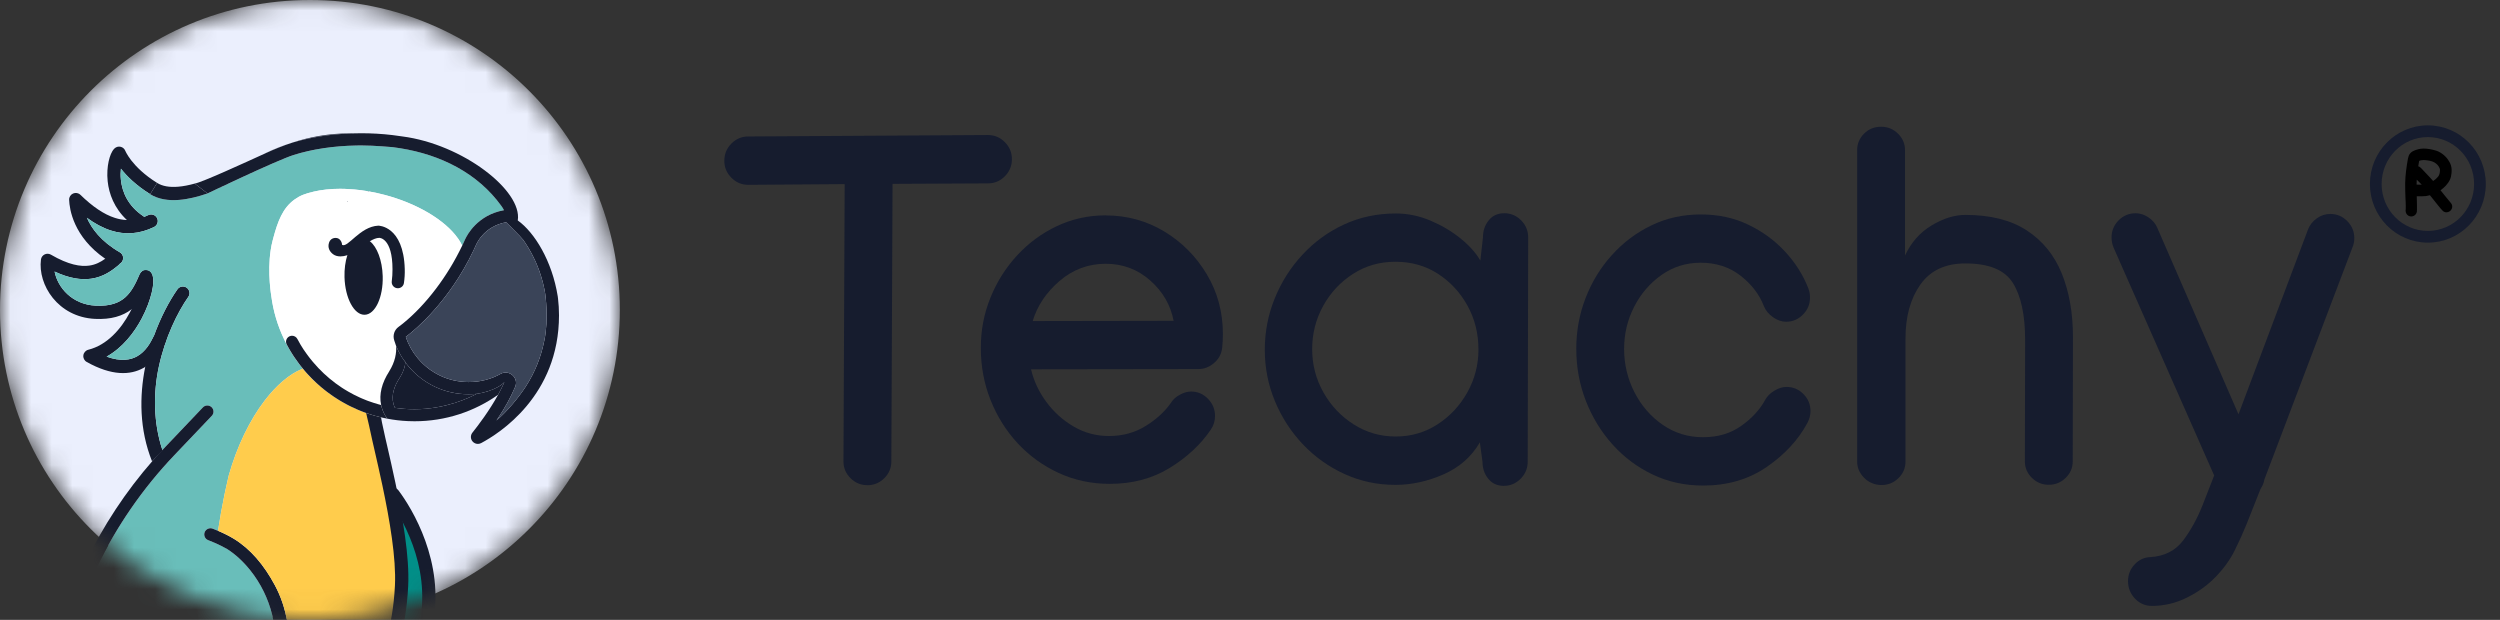
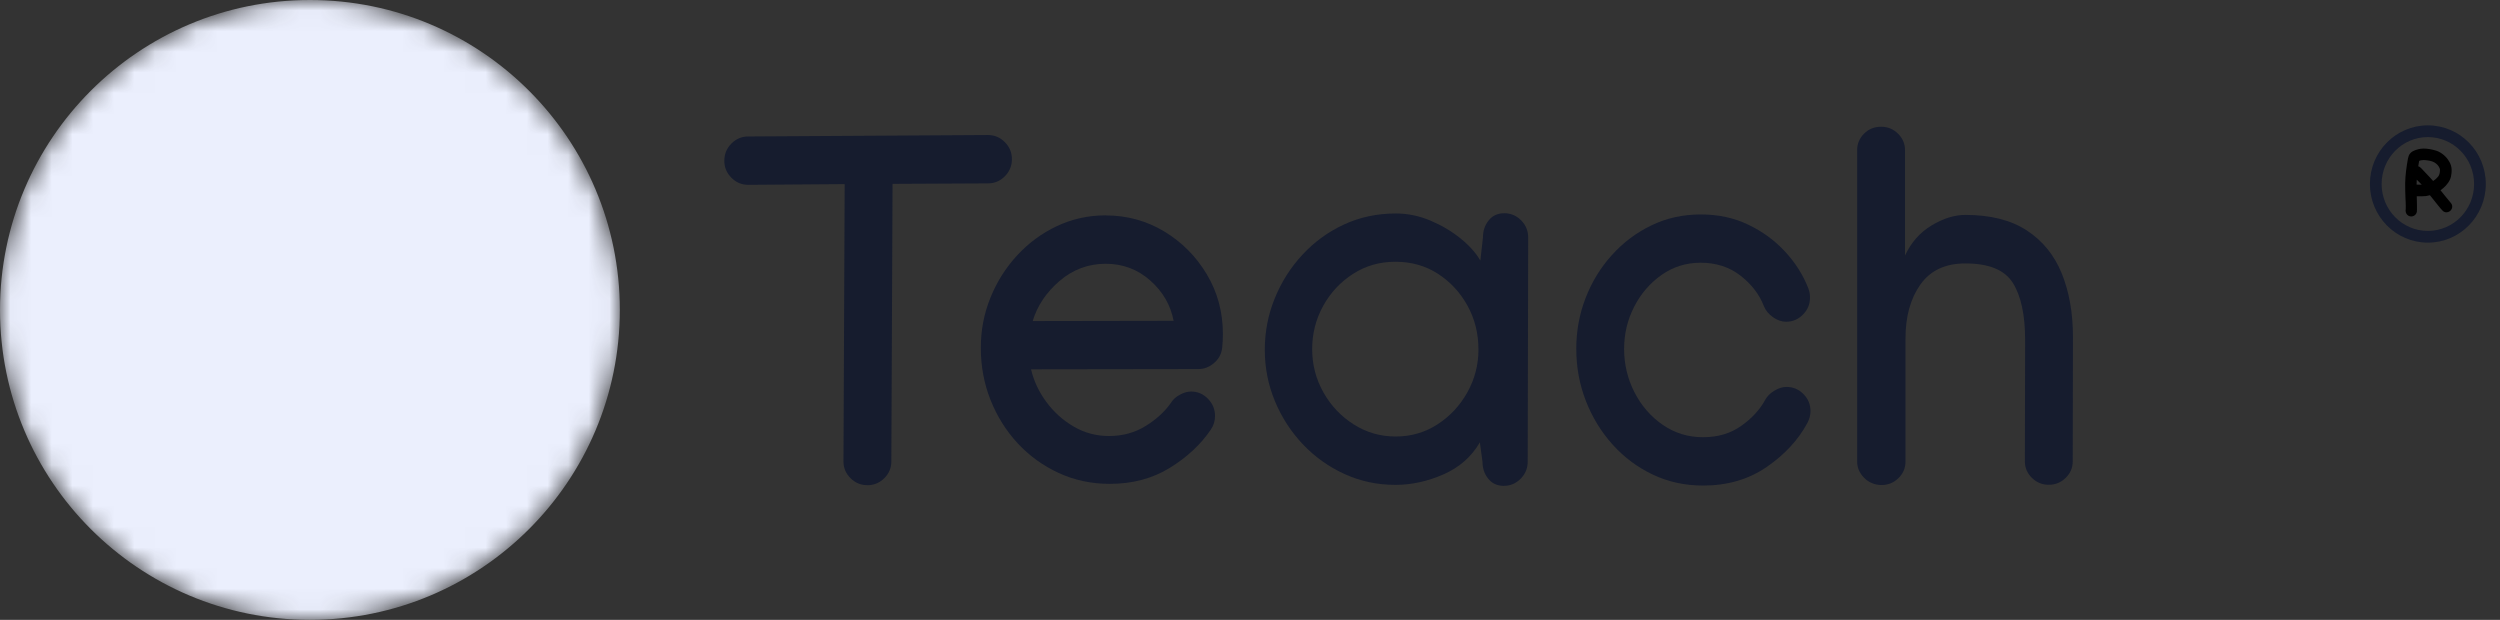
<svg xmlns="http://www.w3.org/2000/svg" width="121" height="30" viewBox="0 0 121 30" fill="none">
  <rect x="0" y="0" width="121" height="30" fill="#333333" stroke="none" />
  <path d="M53.515 10.426C54.541 10.426 55.483 10.684 56.341 11.197C57.198 11.713 57.887 12.404 58.407 13.273C58.928 14.142 59.188 15.107 59.188 16.168C59.188 16.386 59.176 16.609 59.153 16.834C59.123 17.122 58.993 17.367 58.766 17.565C58.538 17.764 58.282 17.863 57.996 17.863L49.903 17.875C50.034 18.437 50.28 18.962 50.643 19.454C51.006 19.946 51.447 20.343 51.969 20.647C52.49 20.952 53.06 21.103 53.676 21.103C54.341 21.103 54.934 20.94 55.46 20.611C55.985 20.284 56.394 19.905 56.688 19.476C56.78 19.327 56.921 19.204 57.11 19.102C57.299 19 57.479 18.95 57.649 18.95C57.966 18.95 58.237 19.067 58.466 19.301C58.694 19.535 58.807 19.812 58.807 20.132C58.807 20.383 58.738 20.604 58.599 20.799C58.12 21.509 57.462 22.122 56.624 22.641C55.787 23.159 54.816 23.419 53.712 23.419C52.825 23.419 52.001 23.242 51.24 22.892C50.479 22.541 49.818 22.061 49.254 21.454C48.691 20.845 48.253 20.145 47.94 19.354C47.627 18.562 47.472 17.726 47.472 16.844C47.472 15.962 47.626 15.185 47.934 14.417C48.243 13.648 48.673 12.964 49.225 12.365C49.777 11.765 50.42 11.29 51.153 10.944C51.887 10.598 52.673 10.423 53.515 10.423V10.426ZM56.803 15.526C56.656 14.762 56.279 14.111 55.668 13.573C55.058 13.034 54.339 12.766 53.514 12.766C52.688 12.766 51.928 13.043 51.284 13.597C50.64 14.15 50.205 14.798 49.982 15.539L56.802 15.527L56.803 15.526Z" fill="#161C2E" />
  <path d="M67.561 10.332C68.131 10.332 68.689 10.447 69.234 10.677C69.778 10.907 70.264 11.195 70.693 11.543C71.121 11.889 71.44 12.247 71.649 12.612L71.775 11.49C71.775 11.17 71.868 10.896 72.053 10.665C72.239 10.435 72.49 10.32 72.806 10.32C73.121 10.32 73.394 10.435 73.623 10.665C73.85 10.895 73.964 11.17 73.964 11.49V11.514L73.941 22.345C73.941 22.665 73.827 22.94 73.6 23.17C73.372 23.4 73.1 23.515 72.783 23.515C72.466 23.515 72.215 23.4 72.031 23.17C71.845 22.94 71.752 22.665 71.752 22.345L71.626 21.409C71.224 22.103 70.637 22.62 69.866 22.959C69.094 23.298 68.319 23.468 67.539 23.468C66.667 23.468 65.849 23.295 65.084 22.947C64.32 22.601 63.647 22.122 63.069 21.515C62.492 20.908 62.036 20.21 61.709 19.422C61.381 18.635 61.216 17.804 61.216 16.931C61.216 16.057 61.376 15.236 61.696 14.445C62.016 13.653 62.464 12.947 63.039 12.327C63.614 11.707 64.285 11.22 65.053 10.864C65.822 10.509 66.657 10.332 67.561 10.332ZM71.556 16.904C71.556 16.14 71.381 15.439 71.029 14.798C70.677 14.159 70.201 13.644 69.6 13.254C68.997 12.864 68.31 12.669 67.539 12.669C66.768 12.669 66.1 12.864 65.49 13.254C64.881 13.644 64.398 14.161 64.042 14.804C63.688 15.448 63.509 16.143 63.509 16.893C63.509 17.642 63.69 18.348 64.053 18.991C64.417 19.635 64.905 20.151 65.519 20.541C66.133 20.932 66.81 21.127 67.551 21.127C68.291 21.127 68.966 20.932 69.571 20.541C70.177 20.151 70.659 19.635 71.019 18.991C71.379 18.348 71.558 17.652 71.558 16.904H71.556Z" fill="#161C2E" />
  <path d="M76.291 16.893C76.291 16.027 76.441 15.205 76.742 14.425C77.043 13.645 77.468 12.951 78.016 12.344C78.563 11.736 79.203 11.257 79.932 10.906C80.661 10.555 81.455 10.379 82.313 10.379C83.17 10.379 83.932 10.545 84.622 10.877C85.313 11.209 85.908 11.645 86.406 12.187C86.905 12.728 87.277 13.319 87.523 13.958C87.578 14.09 87.604 14.239 87.604 14.402C87.604 14.722 87.49 14.997 87.262 15.227C87.035 15.457 86.762 15.572 86.445 15.572C86.229 15.572 86.017 15.498 85.808 15.349C85.599 15.201 85.454 15.022 85.369 14.811C85.153 14.249 84.777 13.76 84.241 13.342C83.705 12.925 83.061 12.716 82.313 12.716C81.609 12.716 80.978 12.913 80.419 13.307C79.859 13.702 79.418 14.214 79.094 14.846C78.769 15.477 78.607 16.16 78.607 16.892C78.607 17.624 78.772 18.328 79.105 18.979C79.436 19.63 79.892 20.157 80.471 20.558C81.05 20.96 81.702 21.161 82.428 21.161C83.154 21.161 83.752 20.979 84.269 20.616C84.787 20.254 85.176 19.831 85.439 19.347C85.532 19.176 85.679 19.03 85.879 18.909C86.079 18.788 86.277 18.727 86.47 18.727C86.787 18.727 87.059 18.842 87.287 19.072C87.514 19.302 87.628 19.577 87.628 19.897C87.628 20.093 87.578 20.283 87.478 20.471C87.039 21.289 86.382 21.999 85.51 22.6C84.638 23.201 83.611 23.501 82.429 23.501C81.549 23.501 80.736 23.323 79.991 22.968C79.246 22.613 78.598 22.129 78.046 21.513C77.494 20.897 77.063 20.193 76.755 19.401C76.447 18.609 76.293 17.774 76.293 16.892L76.291 16.893Z" fill="#161C2E" />
  <path d="M89.886 7.268C89.886 6.956 89.999 6.688 90.222 6.467C90.445 6.245 90.721 6.134 91.045 6.134C91.369 6.134 91.634 6.245 91.862 6.467C92.089 6.69 92.203 6.956 92.203 7.268V12.367C92.497 11.736 92.925 11.251 93.489 10.911C94.052 10.572 94.597 10.401 95.121 10.401C96.333 10.401 97.323 10.65 98.091 11.149C98.859 11.649 99.425 12.343 99.787 13.23C100.148 14.118 100.331 15.144 100.331 16.307V16.412L100.32 22.318V22.33C100.32 22.641 100.206 22.909 99.978 23.13C99.751 23.353 99.478 23.463 99.162 23.463C98.844 23.463 98.572 23.353 98.346 23.13C98.118 22.908 98.004 22.641 98.004 22.33V22.318L98.016 16.47V16.447C98.016 15.246 97.819 14.329 97.425 13.698C97.032 13.066 96.264 12.75 95.121 12.75C94.156 12.75 93.432 13.089 92.95 13.768C92.467 14.446 92.226 15.319 92.226 16.387V22.341C92.226 22.653 92.112 22.921 91.885 23.142C91.657 23.365 91.385 23.475 91.068 23.475C90.751 23.475 90.455 23.36 90.228 23.13C90 22.9 89.886 22.637 89.886 22.341V7.265V7.268Z" fill="#161C2E" />
-   <path d="M103.353 10.32C103.576 10.32 103.787 10.387 103.984 10.52C104.181 10.652 104.321 10.816 104.406 11.011L108.343 20.052L111.713 11.093C111.798 10.882 111.939 10.707 112.135 10.566C112.333 10.426 112.55 10.355 112.79 10.355C113.107 10.355 113.379 10.47 113.607 10.7C113.834 10.93 113.948 11.205 113.948 11.525C113.948 11.688 113.918 11.841 113.856 11.981L109.595 23.209C109.579 23.311 109.553 23.4 109.514 23.479C109.475 23.557 109.437 23.627 109.399 23.69L108.751 25.327C108.589 25.733 108.396 26.164 108.171 26.619C107.948 27.075 107.638 27.506 107.245 27.912C106.867 28.309 106.405 28.645 105.862 28.917C105.317 29.19 104.748 29.326 104.154 29.326C103.83 29.326 103.556 29.207 103.331 28.97C103.108 28.733 102.996 28.453 102.996 28.133C102.996 27.813 103.102 27.549 103.314 27.321C103.526 27.091 103.784 26.971 104.085 26.964C104.764 26.918 105.29 26.65 105.66 26.164C106.03 25.676 106.347 25.101 106.609 24.439L107.166 23.013L102.302 11.995C102.233 11.832 102.199 11.664 102.199 11.492C102.199 11.171 102.313 10.898 102.54 10.666C102.768 10.437 103.04 10.322 103.356 10.322L103.353 10.32Z" fill="#161C2E" />
  <path d="M35.058 7.775C35.058 7.455 35.171 7.182 35.399 6.95C35.627 6.719 35.899 6.605 36.216 6.605H36.228L47.795 6.535H47.818C48.135 6.535 48.406 6.65 48.635 6.88C48.863 7.11 48.977 7.385 48.977 7.706C48.977 8.026 48.863 8.301 48.635 8.531C48.408 8.761 48.135 8.876 47.818 8.876H47.807L43.199 8.899L43.141 22.327V22.338C43.141 22.65 43.027 22.919 42.8 23.145C42.572 23.37 42.3 23.484 41.983 23.484C41.666 23.484 41.393 23.37 41.166 23.145C40.938 22.919 40.824 22.65 40.824 22.338V22.315L40.882 8.911L36.226 8.946H36.215C35.898 8.946 35.625 8.831 35.398 8.601C35.17 8.371 35.056 8.096 35.056 7.775H35.058Z" fill="#161C2E" />
  <path fill-rule="evenodd" clip-rule="evenodd" d="M117.508 6.635C118.738 6.635 119.746 7.645 119.746 8.905C119.746 10.166 118.738 11.176 117.508 11.176C116.279 11.176 115.271 10.166 115.271 8.905C115.271 7.645 116.279 6.635 117.508 6.635ZM117.508 6.067C119.057 6.067 120.313 7.338 120.313 8.905C120.313 10.473 119.057 11.744 117.508 11.744C115.959 11.744 114.704 10.473 114.704 8.905C114.704 7.338 115.959 6.067 117.508 6.067Z" fill="#161C2E" />
  <path d="M116.975 10.255C116.931 10.479 116.646 10.555 116.498 10.383C116.442 10.319 116.422 10.219 116.434 10.143C116.438 10.139 116.438 10.135 116.438 10.135V10.131C116.442 10.006 116.438 9.886 116.434 9.77C116.434 9.718 116.43 9.666 116.426 9.618C116.418 9.365 116.406 9.117 116.41 8.868C116.418 8.464 116.474 8.063 116.546 7.67C116.562 7.59 116.59 7.49 116.658 7.418C116.694 7.374 116.747 7.334 116.799 7.31C116.951 7.238 117.123 7.194 117.291 7.19C117.484 7.19 117.68 7.226 117.864 7.278C118.109 7.342 118.341 7.522 118.486 7.731C118.542 7.811 118.594 7.903 118.622 7.995C118.662 8.115 118.666 8.247 118.654 8.372C118.646 8.476 118.622 8.596 118.578 8.692C118.482 8.901 118.305 9.077 118.121 9.209L118.313 9.449C118.409 9.57 118.506 9.69 118.606 9.806C118.634 9.834 118.654 9.87 118.67 9.902C118.766 10.171 118.449 10.391 118.237 10.211C118.157 10.143 117.868 9.774 117.808 9.698C117.744 9.614 117.676 9.53 117.608 9.449C117.544 9.465 117.484 9.478 117.416 9.49C117.267 9.506 117.115 9.502 116.971 9.498C116.975 9.69 116.991 10.147 116.975 10.255ZM116.963 8.933C117.047 8.937 117.127 8.941 117.211 8.937L117.099 8.824L116.971 8.696C116.967 8.776 116.963 8.852 116.963 8.933ZM117.043 8.047C117.107 8.067 117.163 8.111 117.207 8.163C117.231 8.191 117.312 8.275 117.404 8.372C117.532 8.508 117.692 8.672 117.764 8.76C117.856 8.7 117.937 8.632 118.005 8.548C118.065 8.472 118.089 8.376 118.093 8.271C118.097 8.227 118.097 8.195 118.085 8.159C118.041 8.035 117.945 7.931 117.828 7.863C117.696 7.787 117.544 7.767 117.388 7.751C117.324 7.747 117.267 7.743 117.207 7.755C117.167 7.759 117.127 7.771 117.087 7.787C117.075 7.843 117.059 7.947 117.043 8.047Z" fill="black" />
  <mask id="mask0_9736_38158" style="mask-type:alpha" maskUnits="userSpaceOnUse" x="0" y="0" width="30" height="30">
    <circle cx="15" cy="15" r="15" fill="#D9D9D9" />
  </mask>
  <g mask="url(#mask0_9736_38158)">
    <circle cx="15" cy="15" r="15" fill="#EBEFFD" />
    <g clip-path="url(#clip0_9736_38158)">
      <path fill-rule="evenodd" clip-rule="evenodd" d="M7.457 10.987C6.745 11.336 6.048 11.375 5.365 11.157C4.968 11.03 4.583 10.819 4.206 10.542C4.43 11.055 4.884 11.684 5.799 12.211C5.953 12.3 6.005 12.496 5.916 12.649C5.884 12.705 5.837 12.747 5.784 12.774C5.69 12.822 5.575 12.823 5.477 12.766C5.34 12.687 5.212 12.606 5.092 12.523C3.55 11.46 3.362 10.116 3.346 9.67C3.341 9.539 3.417 9.419 3.538 9.366C3.658 9.313 3.798 9.338 3.892 9.43C4.476 9.997 5.027 10.376 5.562 10.546C5.754 10.608 5.947 10.643 6.143 10.649C6.416 10.658 6.693 10.61 6.979 10.497C7.043 10.472 7.107 10.444 7.172 10.412C7.331 10.334 7.524 10.399 7.603 10.557C7.681 10.716 7.616 10.909 7.457 10.987Z" fill="#161C2E" />
      <path fill-rule="evenodd" clip-rule="evenodd" d="M7.352 13.518C7.16 13.964 6.925 14.476 6.503 14.857C6.458 14.898 6.411 14.936 6.363 14.973C5.939 15.296 5.373 15.473 4.595 15.434C2.801 15.344 1.825 13.782 1.982 12.562C1.995 12.455 2.062 12.362 2.159 12.315C2.255 12.267 2.37 12.271 2.463 12.325C3.321 12.825 3.907 12.913 4.319 12.855C4.629 12.812 4.872 12.682 5.092 12.523C5.166 12.47 5.237 12.413 5.307 12.355C5.443 12.242 5.646 12.261 5.76 12.397C5.851 12.507 5.857 12.66 5.784 12.774C5.766 12.802 5.744 12.827 5.718 12.849C5.42 13.094 5.008 13.405 4.41 13.49C3.92 13.559 3.344 13.472 2.641 13.143C2.793 13.917 3.484 14.736 4.628 14.794C5.356 14.83 5.782 14.643 6.072 14.382C6.377 14.105 6.567 13.717 6.76 13.265C6.786 13.206 6.827 13.158 6.878 13.125C6.885 13.12 6.892 13.116 6.899 13.112C6.906 13.108 6.913 13.104 6.92 13.101C6.935 13.094 6.95 13.089 6.965 13.084C6.971 13.082 6.976 13.081 6.982 13.079C6.991 13.078 7.001 13.076 7.01 13.074C7.038 13.07 7.066 13.069 7.095 13.074C7.12 13.076 7.145 13.082 7.17 13.092C7.174 13.093 7.179 13.095 7.183 13.097C7.191 13.1 7.198 13.103 7.205 13.107C7.205 13.107 7.206 13.107 7.206 13.108C7.217 13.113 7.228 13.12 7.238 13.127C7.241 13.129 7.243 13.131 7.246 13.133C7.254 13.139 7.263 13.145 7.27 13.152C7.281 13.161 7.289 13.17 7.298 13.18C7.298 13.18 7.298 13.181 7.298 13.181C7.307 13.191 7.316 13.202 7.323 13.214C7.329 13.222 7.333 13.229 7.338 13.237C7.383 13.321 7.391 13.424 7.351 13.518H7.352Z" fill="#161C2E" />
      <path fill-rule="evenodd" clip-rule="evenodd" d="M7.987 16.612C7.923 16.74 7.816 16.953 7.649 17.177C7.497 17.381 7.294 17.594 7.028 17.759C7.002 17.775 6.975 17.791 6.947 17.807C6.303 18.165 5.409 18.197 4.196 17.518C4.081 17.454 4.017 17.326 4.035 17.196C4.052 17.066 4.148 16.959 4.276 16.927C5.176 16.703 5.857 15.933 6.289 15.117C6.315 15.069 6.339 15.021 6.362 14.973C6.536 14.621 6.654 14.283 6.719 14.009C6.756 13.853 6.774 13.726 6.777 13.635C6.778 13.59 6.777 13.561 6.773 13.545C6.772 13.541 6.772 13.539 6.772 13.538L6.878 13.125C6.884 13.12 6.891 13.116 6.898 13.112C6.905 13.109 6.913 13.104 6.92 13.101C6.935 13.094 6.949 13.089 6.964 13.084C6.97 13.082 6.976 13.081 6.981 13.08C6.991 13.078 7 13.076 7.01 13.074C7.038 13.071 7.066 13.07 7.094 13.074C7.12 13.077 7.145 13.082 7.17 13.092C7.182 13.096 7.193 13.101 7.205 13.107C7.205 13.107 7.205 13.107 7.205 13.108C7.217 13.113 7.227 13.12 7.237 13.127C7.24 13.129 7.243 13.131 7.246 13.133C7.254 13.139 7.262 13.145 7.27 13.152C7.28 13.161 7.289 13.17 7.298 13.18C7.298 13.18 7.298 13.181 7.298 13.181C7.307 13.191 7.315 13.202 7.323 13.214C7.328 13.222 7.333 13.229 7.337 13.237C7.378 13.308 7.397 13.381 7.407 13.441C7.418 13.51 7.421 13.584 7.418 13.657C7.414 13.803 7.387 13.974 7.344 14.156C7.256 14.523 7.094 14.969 6.857 15.417C6.494 16.101 5.932 16.832 5.159 17.261C5.862 17.515 6.325 17.418 6.631 17.247C7.055 17.011 7.281 16.583 7.41 16.326C7.418 16.309 7.428 16.294 7.439 16.279C7.53 16.155 7.7 16.111 7.842 16.182C8.001 16.261 8.065 16.454 7.986 16.612H7.987Z" fill="#161C2E" />
      <path fill-rule="evenodd" clip-rule="evenodd" d="M5.852 8.164C5.834 8.325 5.83 8.509 5.851 8.706C5.912 9.286 6.184 9.961 6.936 10.463C6.952 10.473 6.966 10.484 6.979 10.497C7.091 10.602 7.113 10.775 7.025 10.907C6.926 11.054 6.726 11.093 6.578 10.995C6.416 10.886 6.271 10.771 6.142 10.649C5.527 10.074 5.275 9.38 5.211 8.773C5.173 8.408 5.202 8.073 5.259 7.808C5.289 7.675 5.325 7.556 5.368 7.456C5.407 7.365 5.463 7.259 5.545 7.182C5.623 7.109 5.733 7.08 5.837 7.104C5.941 7.128 6.026 7.201 6.064 7.3L6.065 7.302C6.067 7.306 6.07 7.312 6.074 7.322C6.083 7.341 6.098 7.372 6.12 7.412C6.165 7.494 6.24 7.616 6.354 7.764C6.584 8.059 6.973 8.46 7.607 8.854L7.266 9.397C6.571 8.964 6.126 8.515 5.852 8.164Z" fill="#161C2E" />
      <path fill-rule="evenodd" clip-rule="evenodd" d="M7.688 17.746C7.417 18.999 7.416 20.438 7.859 21.779L7.87 21.811L7.407 22.279L7.359 22.328C6.74 20.783 6.744 19.176 7.028 17.759C7.038 17.709 7.048 17.66 7.059 17.611C7.16 17.144 7.291 16.698 7.441 16.279C7.774 15.348 8.198 14.557 8.587 14.003C8.689 13.858 8.889 13.823 9.035 13.924C9.18 14.026 9.216 14.225 9.114 14.37C8.598 15.104 7.995 16.326 7.688 17.746Z" fill="#161C2E" />
      <path d="M24.394 10.174C23.096 10.404 22.596 11.409 22.537 11.538H22.534C22.488 11.639 22.443 11.741 22.395 11.841C22.387 11.857 22.38 11.872 22.372 11.888C22.368 11.88 22.364 11.871 22.359 11.862C22.311 11.763 22.253 11.665 22.186 11.566C22.139 11.499 22.088 11.431 22.032 11.364C21.945 11.258 21.848 11.153 21.74 11.05C21.297 10.624 20.686 10.226 19.96 9.903C19.857 9.857 19.752 9.813 19.644 9.77C19.325 9.644 18.988 9.531 18.635 9.437C18.371 9.367 18.109 9.309 17.852 9.264H17.852C17.84 9.262 17.828 9.26 17.817 9.258C17.595 9.22 17.375 9.191 17.16 9.171C17.01 9.157 16.861 9.148 16.715 9.143C16.631 9.139 16.548 9.138 16.466 9.138C16 9.138 15.567 9.185 15.185 9.274C15.185 9.274 15.185 9.275 15.184 9.275C14.767 9.373 14.525 9.463 14.252 9.66C13.68 10.074 13.443 10.721 13.229 11.519C13.218 11.561 13.207 11.602 13.196 11.644C13.155 11.797 13.124 11.955 13.101 12.112C12.936 13.214 13.133 14.34 13.133 14.34C13.229 15.069 13.439 15.763 13.743 16.402C13.79 16.509 13.847 16.613 13.879 16.672C13.902 16.716 13.925 16.76 13.95 16.803C13.973 16.845 13.997 16.887 14.022 16.928C14.022 16.93 14.023 16.931 14.024 16.933C14.043 16.965 14.062 16.997 14.081 17.028C14.092 17.047 14.104 17.066 14.116 17.085C14.133 17.114 14.151 17.141 14.169 17.169L14.192 17.205C14.214 17.24 14.237 17.274 14.26 17.308C14.329 17.408 14.399 17.508 14.473 17.605C14.497 17.638 14.523 17.67 14.548 17.703C14.584 17.749 14.621 17.795 14.658 17.84C14.65 17.843 14.643 17.846 14.635 17.849C14.013 18.104 13.386 18.638 12.817 19.381C12.103 20.312 11.479 21.573 11.069 23.022C10.933 23.599 10.809 24.191 10.701 24.796C10.648 25.091 10.598 25.389 10.552 25.69C10.457 25.65 10.369 25.616 10.293 25.587C10.134 25.526 9.956 25.61 9.902 25.772C9.852 25.923 9.929 26.088 10.08 26.145C10.575 26.329 10.993 26.571 10.993 26.571C11.398 26.831 11.774 27.177 12.114 27.602C13.134 28.878 13.531 30.535 13.272 32.146C13.103 33.192 12.876 34.247 12.593 35.3C12.465 35.774 12.328 36.243 12.18 36.706L12.185 36.707C12.009 37.333 11.809 37.953 11.584 38.563C10.286 42.098 8.264 45.272 6.566 47.219C6.021 47.844 5.509 48.342 5.066 48.686C5.208 48.472 5.345 48.253 5.479 48.028C5.708 47.642 5.923 47.24 6.125 46.824C6.075 46.871 6.01 46.934 5.94 46.994C5.962 46.968 6.098 46.778 6.302 46.447C6.659 45.665 6.971 44.832 7.235 43.951C7.385 43.453 7.518 42.946 7.634 42.429C7.703 42.123 7.767 41.812 7.824 41.499C7.853 41.347 7.88 41.194 7.905 41.04C7.968 40.655 8.023 40.265 8.069 39.871C8.119 39.442 8 40.727 8.03 40.289C7.791 41.809 8.03 40.282 8.03 40.289C8.042 40.214 8 40.122 7.95 40.069C7.897 40.011 7.819 39.975 7.733 39.975C7.576 39.975 7.447 40.097 7.437 40.253C7.414 40.598 7.637 39.666 7.601 40.005C7.695 40.45 7.601 40.005 7.6 40.006C7.537 40.601 7.358 40.743 7.254 41.317C7.202 41.608 7.144 41.897 7.081 42.182C6.063 43.483 4.95 44.53 3.884 45.242C3.786 45.323 3.702 45.389 3.633 45.439C3.58 45.477 3.521 45.501 3.461 45.509C3.237 45.642 3.016 45.76 2.799 45.861C2.925 45.716 3.051 45.567 3.176 45.415C3.612 44.885 4.046 44.311 4.46 43.684C5.873 41.543 7.061 38.785 7.392 35.075C7.393 35.063 7.393 35.051 7.393 35.039C7.393 34.922 7.343 34.815 7.26 34.739C7.198 34.683 7.118 34.644 7.028 34.635C6.826 34.613 6.641 34.744 6.589 34.939C6.176 36.521 5.342 38.185 4.35 39.462C3.802 40.167 3.206 40.755 2.606 41.143C2.593 41.152 2.581 41.16 2.568 41.168C2.279 38.635 2.333 34.773 3.349 31.018C3.684 29.805 4.126 28.625 4.67 27.494C5.629 25.494 6.901 23.645 8.435 22.034L10.252 20.125C10.306 20.068 10.333 19.995 10.333 19.922C10.333 19.844 10.302 19.765 10.241 19.707C10.122 19.595 9.934 19.599 9.821 19.718L8.004 21.626C7.956 21.677 7.908 21.728 7.86 21.779C7.417 20.438 7.418 18.999 7.689 17.746C7.996 16.326 8.599 15.104 9.115 14.37C9.217 14.225 9.181 14.026 9.036 13.924C8.89 13.823 8.69 13.858 8.588 14.003C8.199 14.557 7.775 15.347 7.442 16.279C7.43 16.294 7.421 16.309 7.412 16.326C7.284 16.583 7.057 17.011 6.633 17.247C6.328 17.418 5.864 17.515 5.161 17.261C5.935 16.832 6.496 16.101 6.859 15.417C7.096 14.969 7.259 14.523 7.346 14.156C7.389 13.974 7.416 13.803 7.421 13.657C7.423 13.584 7.421 13.51 7.409 13.441C7.399 13.381 7.38 13.308 7.339 13.238C7.335 13.229 7.33 13.222 7.325 13.214C7.318 13.203 7.31 13.191 7.3 13.181C7.3 13.181 7.3 13.181 7.3 13.18C7.291 13.17 7.282 13.161 7.272 13.152C7.265 13.145 7.257 13.139 7.248 13.133C7.245 13.131 7.243 13.129 7.24 13.127C7.23 13.12 7.219 13.113 7.208 13.108C7.208 13.107 7.207 13.107 7.207 13.107C7.2 13.103 7.193 13.1 7.185 13.097C7.181 13.095 7.176 13.093 7.172 13.092C7.147 13.082 7.121 13.076 7.097 13.074C7.068 13.069 7.04 13.07 7.012 13.074C7.003 13.076 6.993 13.078 6.984 13.079C6.978 13.081 6.972 13.082 6.966 13.084C6.952 13.089 6.937 13.094 6.922 13.101C6.915 13.104 6.908 13.108 6.901 13.112C6.893 13.116 6.886 13.12 6.88 13.125C6.829 13.158 6.788 13.206 6.762 13.265C6.569 13.717 6.379 14.105 6.073 14.382C5.784 14.643 5.357 14.83 4.629 14.794C3.486 14.736 2.795 13.917 2.643 13.143C3.346 13.472 3.922 13.559 4.411 13.49C5.01 13.405 5.422 13.094 5.72 12.849C5.746 12.827 5.768 12.802 5.785 12.774C5.839 12.747 5.886 12.705 5.918 12.649C6.007 12.496 5.954 12.3 5.8 12.211C4.885 11.684 4.432 11.055 4.208 10.542C4.584 10.819 4.97 11.03 5.367 11.157C6.049 11.375 6.746 11.336 7.458 10.987C7.617 10.909 7.683 10.716 7.604 10.557C7.526 10.399 7.333 10.333 7.174 10.412C7.109 10.444 7.044 10.472 6.981 10.497C6.968 10.484 6.953 10.473 6.938 10.462C6.186 9.961 5.914 9.286 5.853 8.706C5.832 8.509 5.836 8.325 5.854 8.164C6.128 8.515 6.572 8.964 7.268 9.397C7.681 9.654 8.172 9.716 8.666 9.676C9.114 9.641 9.586 9.52 10.047 9.363C10.047 9.363 13.388 7.763 14.213 7.502C15.113 7.218 16.152 7.063 17.244 7.042C17.323 7.041 17.401 7.04 17.481 7.04C18.15 7.04 18.983 7.124 18.996 7.121C19.126 7.137 19.253 7.155 19.375 7.174C21.335 7.49 23.123 8.378 24.272 9.973C24.323 10.042 24.363 10.11 24.395 10.174H24.394Z" fill="#69BEBA" />
      <path d="M13.907 31.925C13.894 32.008 13.882 32.091 13.868 32.173C13.855 32.256 13.842 32.339 13.828 32.422C13.815 32.499 13.802 32.575 13.789 32.652C13.773 32.741 13.757 32.831 13.74 32.922C13.728 32.987 13.716 33.051 13.704 33.117C13.684 33.219 13.664 33.322 13.643 33.425C13.632 33.482 13.62 33.538 13.608 33.596C13.553 33.864 13.493 34.133 13.43 34.404C13.419 34.451 13.408 34.499 13.396 34.547C13.378 34.625 13.359 34.704 13.339 34.783C13.284 35.006 13.226 35.23 13.166 35.454C13.108 35.67 13.048 35.885 12.985 36.099C12.954 36.205 12.923 36.311 12.891 36.417C12.859 36.523 12.826 36.628 12.793 36.733H12.795C12.745 36.915 12.691 37.1 12.634 37.289C12.575 37.483 12.513 37.68 12.447 37.88C12.417 37.973 12.386 38.065 12.354 38.158C12.301 38.315 12.245 38.472 12.188 38.632C12.129 38.797 12.068 38.963 12.005 39.13C11.993 39.161 11.981 39.192 11.969 39.223C11.724 39.867 11.451 40.523 11.158 41.174C10.621 42.37 10.016 43.546 9.394 44.582C9.244 44.831 9.093 45.072 8.942 45.303C8.619 45.799 8.293 46.25 7.973 46.64C7.003 47.819 6.018 48.717 5.186 49.331C4.968 49.492 4.665 49.468 4.475 49.276C4.372 49.172 4.32 49.035 4.32 48.897C4.32 48.789 4.352 48.68 4.417 48.586C4.625 48.284 4.825 47.97 5.015 47.645C5.183 47.358 5.343 47.062 5.497 46.756C5.955 45.842 6.346 44.849 6.666 43.781C6.695 43.685 6.724 43.588 6.751 43.49C5.419 44.97 3.966 46.053 2.653 46.566C2.594 46.589 2.534 46.599 2.474 46.599C2.301 46.599 2.134 46.509 2.041 46.354C1.927 46.165 1.95 45.925 2.097 45.76C2.768 45.008 3.452 44.155 4.083 43.171C5.157 41.496 6.083 39.439 6.554 36.841C6.366 37.281 6.15 37.721 5.91 38.154C5.901 38.17 5.893 38.184 5.885 38.2C4.758 40.216 3.583 41.216 2.845 41.687C2.82 41.703 2.797 41.717 2.774 41.732C2.747 41.748 2.722 41.764 2.697 41.778C2.621 41.823 2.551 41.861 2.488 41.894C2.352 41.966 2.195 41.926 2.103 41.82C2.067 41.777 2.041 41.723 2.032 41.662C2.018 41.56 2.006 41.478 2.006 41.478C2.006 41.472 2.005 41.465 2.004 41.458C2.003 41.458 2.003 41.457 2.003 41.456C1.68 38.87 1.709 34.806 2.776 30.862C3.117 29.623 3.57 28.416 4.124 27.259C4.124 27.257 4.125 27.256 4.125 27.255C4.986 25.458 6.091 23.78 7.407 22.279C7.529 22.14 7.653 22.003 7.778 21.867C7.778 21.867 7.779 21.866 7.779 21.866C7.806 21.837 7.833 21.808 7.86 21.779C7.907 21.728 7.955 21.677 8.003 21.627L9.82 19.718C9.933 19.599 10.121 19.595 10.24 19.707C10.302 19.765 10.333 19.844 10.333 19.922C10.333 19.995 10.306 20.068 10.252 20.125L8.435 22.034C6.9 23.645 5.629 25.494 4.669 27.494C4.126 28.626 3.683 29.805 3.349 31.018C2.333 34.773 2.278 38.635 2.567 41.168C2.58 41.16 2.593 41.152 2.606 41.143C3.206 40.755 3.802 40.167 4.35 39.462C5.342 38.186 6.176 36.521 6.589 34.939C6.64 34.744 6.826 34.614 7.027 34.635C7.118 34.644 7.198 34.683 7.26 34.74C7.343 34.815 7.393 34.922 7.393 35.04C7.393 35.051 7.393 35.063 7.391 35.076C7.061 38.785 5.872 41.543 4.459 43.684C4.045 44.311 3.612 44.885 3.176 45.415C3.05 45.567 2.924 45.716 2.798 45.861C3.015 45.76 3.237 45.643 3.46 45.51C3.521 45.501 3.617 45.421 3.884 45.243C4.95 44.53 6.062 43.484 7.081 42.182C7.144 41.897 7.201 41.608 7.253 41.317C7.342 40.828 7.429 40.165 7.476 39.798C7.495 39.644 7.63 39.531 7.786 39.536C7.96 39.544 8.092 39.696 8.072 39.869C8.047 40.089 8 40.446 7.904 41.041C7.879 41.195 7.852 41.348 7.824 41.5C7.766 41.813 7.702 42.123 7.633 42.43C7.517 42.947 7.384 43.454 7.234 43.952C6.97 44.833 6.658 45.666 6.301 46.448C6.244 46.576 6.148 46.781 6.124 46.824C5.922 47.241 5.707 47.643 5.478 48.029C5.345 48.254 5.207 48.473 5.065 48.687C5.508 48.343 6.02 47.844 6.565 47.219C8.263 45.272 10.285 42.099 11.583 38.564C11.808 37.954 12.008 37.334 12.184 36.708L12.18 36.707C12.327 36.244 12.464 35.775 12.592 35.301C12.875 34.247 13.102 33.192 13.271 32.147C13.53 30.536 13.133 28.879 12.113 27.603C11.773 27.178 11.398 26.832 10.992 26.572C10.992 26.572 10.575 26.33 10.079 26.145C9.928 26.089 9.851 25.924 9.901 25.773C9.955 25.611 10.133 25.527 10.292 25.587C10.368 25.616 10.456 25.651 10.551 25.691C10.594 25.709 10.637 25.728 10.683 25.748C10.706 25.758 10.729 25.769 10.752 25.78C10.815 25.809 10.88 25.839 10.945 25.872C10.97 25.884 10.994 25.897 11.019 25.91C11.046 25.923 11.073 25.938 11.1 25.952C11.171 25.991 11.243 26.032 11.313 26.074C12.114 26.561 12.779 27.339 13.308 28.332C13.894 29.431 14.091 30.694 13.906 31.926L13.907 31.925Z" fill="#161C2E" />
      <path d="M15.136 36.571C14.992 36.723 14.847 36.87 14.7 37.012C14.622 37.087 14.544 37.161 14.466 37.232L14.436 37.257L14.399 37.289L14.298 37.372C14.218 37.439 14.154 37.52 14.109 37.61C14.099 37.629 14.09 37.649 14.082 37.669C14.03 37.799 14.015 37.944 14.042 38.086L13.676 38.102L12.353 38.158L12.309 38.16C12.343 38.067 12.377 37.974 12.41 37.88C12.446 37.778 12.482 37.675 12.518 37.571C12.55 37.477 12.582 37.383 12.613 37.289C12.675 37.105 12.735 36.919 12.793 36.733C12.826 36.628 12.858 36.523 12.89 36.417C12.922 36.311 12.954 36.205 12.984 36.099C13.047 35.885 13.107 35.67 13.165 35.454C13.225 35.23 13.283 35.006 13.338 34.783C13.37 34.657 13.4 34.529 13.429 34.404C13.492 34.133 13.552 33.864 13.607 33.596C13.62 33.538 13.631 33.482 13.642 33.425C13.663 33.322 13.683 33.219 13.703 33.117C13.715 33.051 13.727 32.987 13.739 32.922C13.755 32.831 13.771 32.741 13.788 32.652C13.801 32.575 13.814 32.499 13.827 32.422C13.841 32.339 13.854 32.256 13.867 32.173C13.881 32.091 13.893 32.008 13.906 31.925C14.091 30.694 13.894 29.431 13.308 28.332C12.778 27.339 12.114 26.561 11.313 26.074C11.243 26.031 11.171 25.99 11.1 25.952C11.073 25.937 11.046 25.923 11.019 25.909C10.994 25.896 10.97 25.884 10.945 25.871C10.879 25.839 10.815 25.808 10.752 25.779C10.728 25.768 10.705 25.758 10.683 25.748C10.637 25.727 10.593 25.708 10.55 25.69C10.597 25.389 10.646 25.091 10.699 24.796C10.808 24.191 10.931 23.599 11.068 23.022C11.477 21.573 12.101 20.312 12.816 19.381C13.385 18.638 14.012 18.104 14.634 17.849C14.641 17.846 14.649 17.843 14.657 17.84C14.691 17.882 14.726 17.923 14.761 17.963C14.78 17.986 14.799 18.008 14.818 18.029C14.827 18.039 14.836 18.05 14.846 18.06C14.85 18.065 14.855 18.07 14.859 18.075C14.875 18.092 14.89 18.109 14.906 18.125C14.957 18.182 15.009 18.237 15.063 18.291C15.07 18.299 15.078 18.308 15.087 18.316C15.088 18.317 15.089 18.318 15.091 18.32C15.106 18.336 15.122 18.351 15.138 18.366C15.142 18.37 15.146 18.375 15.15 18.378C15.154 18.382 15.157 18.386 15.162 18.389C15.772 18.974 16.47 19.26 17.271 19.604C17.344 19.713 17.537 19.785 17.703 19.869C17.81 19.924 17.906 19.985 17.949 20.064C18.221 20.567 18.152 21.469 18.354 22.098C18.52 22.618 18.64 23.177 18.75 23.764C18.777 23.905 18.803 24.048 18.829 24.193C18.856 24.344 18.883 24.498 18.911 24.652C19.974 30.61 18.149 33.386 15.136 36.571Z" fill="#FFCC4C" />
      <path d="M14.682 37.648L15.707 37.905C15.707 37.905 19.553 34.566 20.323 30.713C21.091 26.861 19.169 24.421 19.169 24.421C19.169 24.421 19.724 29.655 18.4 32.639C17.403 34.886 14.682 37.647 14.682 37.647V37.648Z" fill="#018F88" />
      <path fill-rule="evenodd" clip-rule="evenodd" d="M18.023 19.523C18.2 19.523 18.431 19.905 18.431 20.082C18.431 20.125 18.446 20.24 18.487 20.447C18.526 20.643 18.581 20.894 18.649 21.19C18.679 21.319 18.71 21.457 18.744 21.602C18.862 22.118 19.002 22.725 19.138 23.371C19.486 25.016 19.828 26.963 19.756 28.374C19.542 32.644 17.589 35.004 14.651 37.815C14.523 37.938 14.32 37.934 14.197 37.806C14.074 37.679 14.078 37.477 14.206 37.354C17.108 34.577 18.913 32.363 19.115 28.342C19.181 27.025 18.859 25.154 18.51 23.503C18.374 22.863 18.236 22.263 18.118 21.747C18.084 21.602 18.052 21.463 18.023 21.332C17.955 21.035 17.897 20.777 17.857 20.571C17.818 20.376 17.701 19.959 17.701 19.842C17.701 19.666 17.845 19.523 18.023 19.523Z" fill="#161C2E" />
      <path fill-rule="evenodd" clip-rule="evenodd" d="M18.834 23.668C18.976 23.561 19.177 23.59 19.283 23.731C19.942 24.605 21.542 27.216 20.948 30.216C20.268 33.654 18.237 35.98 16.934 37.471C16.701 37.739 16.491 37.979 16.316 38.194C16.205 38.332 16.003 38.353 15.866 38.242C15.728 38.131 15.707 37.929 15.819 37.791C16.008 37.558 16.229 37.305 16.47 37.027C17.775 35.528 19.675 33.346 20.32 30.092C20.859 27.365 19.396 24.945 18.77 24.116C18.664 23.974 18.692 23.774 18.833 23.667L18.834 23.668Z" fill="#161C2E" />
      <path d="M22.358 11.862C22.31 11.763 22.251 11.665 22.184 11.567C22.137 11.499 22.086 11.431 22.031 11.364C21.944 11.258 21.846 11.153 21.739 11.05C21.295 10.624 20.684 10.226 19.959 9.903C19.856 9.857 19.75 9.813 19.642 9.77C19.324 9.644 18.986 9.531 18.634 9.437C18.37 9.367 18.108 9.309 17.851 9.264H17.85C17.833 9.27 17.816 9.276 17.799 9.283C17.804 9.274 17.81 9.266 17.816 9.258C17.593 9.22 17.374 9.191 17.159 9.171C17.008 9.157 16.86 9.148 16.714 9.143C16.63 9.139 16.547 9.138 16.465 9.138C15.998 9.138 15.566 9.185 15.184 9.274C15.184 9.274 15.184 9.275 15.183 9.275C14.766 9.373 14.523 9.463 14.251 9.66C13.679 10.074 13.442 10.721 13.228 11.519C13.216 11.561 13.205 11.602 13.195 11.644C13.154 11.797 13.123 11.955 13.1 12.112C12.934 13.214 13.132 14.34 13.132 14.34C13.228 15.069 13.437 15.763 13.742 16.402C13.789 16.51 13.846 16.613 13.877 16.672C13.901 16.716 13.924 16.76 13.949 16.803C13.972 16.845 13.996 16.887 14.021 16.928C14.021 16.93 14.022 16.931 14.023 16.933C14.042 16.965 14.061 16.997 14.08 17.028C14.091 17.047 14.103 17.066 14.115 17.085C14.133 17.114 14.15 17.142 14.168 17.169L14.191 17.205C14.213 17.239 14.236 17.273 14.259 17.308C14.328 17.408 14.398 17.508 14.472 17.605C14.496 17.638 14.522 17.671 14.547 17.703C14.583 17.749 14.62 17.795 14.657 17.84C14.691 17.882 14.726 17.922 14.761 17.963C14.78 17.986 14.799 18.008 14.819 18.029C14.828 18.04 14.837 18.05 14.846 18.06C14.851 18.065 14.855 18.07 14.86 18.075C14.875 18.092 14.89 18.109 14.906 18.125C14.957 18.182 15.009 18.237 15.063 18.291C15.071 18.299 15.079 18.308 15.088 18.316C15.088 18.317 15.089 18.318 15.091 18.32C15.107 18.335 15.122 18.351 15.138 18.366C15.142 18.37 15.146 18.375 15.15 18.378C15.153 18.382 15.158 18.386 15.162 18.389C15.212 18.44 15.263 18.488 15.316 18.536C15.345 18.563 15.374 18.589 15.403 18.615C15.43 18.64 15.456 18.663 15.483 18.685C15.512 18.711 15.541 18.736 15.571 18.76C15.602 18.787 15.634 18.814 15.667 18.84C15.7 18.866 15.733 18.892 15.766 18.918C15.801 18.944 15.835 18.971 15.87 18.997C15.954 19.06 16.039 19.12 16.125 19.179C16.203 19.233 16.281 19.283 16.361 19.333C16.366 19.336 16.372 19.34 16.378 19.343C16.404 19.359 16.43 19.375 16.456 19.391C16.477 19.404 16.498 19.416 16.518 19.428C16.554 19.449 16.589 19.469 16.625 19.489C16.627 19.491 16.629 19.492 16.631 19.493C16.673 19.517 16.715 19.539 16.757 19.561C16.759 19.563 16.761 19.564 16.763 19.565C16.804 19.587 16.846 19.609 16.888 19.63C16.894 19.633 16.9 19.637 16.906 19.64C16.941 19.657 16.976 19.674 17.011 19.691C17.105 19.737 17.201 19.781 17.298 19.822C17.333 19.838 17.369 19.853 17.404 19.867C17.436 19.88 17.469 19.893 17.501 19.906C17.545 19.923 17.59 19.94 17.634 19.957C17.664 19.967 17.693 19.979 17.723 19.989C17.724 19.989 17.727 19.99 17.729 19.991C17.765 20.003 17.802 20.016 17.838 20.028C17.875 20.041 17.912 20.053 17.949 20.064C18.023 20.087 18.097 20.11 18.173 20.131C18.262 20.156 18.353 20.179 18.444 20.201C18.543 20.224 18.643 20.245 18.744 20.264C18.616 20.09 18.523 19.9 18.467 19.694C18.459 19.664 18.452 19.634 18.446 19.604C18.337 19.082 18.483 18.527 18.835 17.979L18.834 17.978C19.132 17.503 19.195 17.075 19.172 16.744C19.164 16.727 19.123 16.608 19.078 16.467C19.003 16.23 19.085 15.97 19.287 15.823C19.361 15.767 19.438 15.71 19.502 15.658C20.056 15.21 20.599 14.637 21.096 13.981C21.334 13.666 21.562 13.333 21.775 12.984C21.801 12.942 21.826 12.9 21.851 12.858C21.851 12.858 21.851 12.857 21.852 12.855C21.876 12.816 21.899 12.777 21.922 12.738C22.033 12.546 22.138 12.352 22.237 12.157C22.283 12.068 22.327 11.978 22.37 11.889C22.366 11.88 22.362 11.871 22.357 11.862H22.358ZM16.808 9.739C16.817 9.739 16.826 9.74 16.834 9.741C16.821 9.748 16.807 9.756 16.793 9.764C16.798 9.756 16.803 9.748 16.808 9.739Z" fill="white" />
      <path d="M21.852 12.858C21.828 12.911 21.803 12.951 21.776 12.984C21.801 12.942 21.826 12.9 21.852 12.858Z" fill="#161C2E" />
      <g opacity="0.3">
-         <path d="M16.809 9.74C16.803 9.748 16.799 9.756 16.794 9.764C16.808 9.756 16.821 9.748 16.835 9.741C16.827 9.74 16.818 9.74 16.809 9.74ZM17.816 9.258C17.811 9.266 17.805 9.274 17.799 9.283C17.816 9.276 17.834 9.27 17.851 9.264C17.839 9.262 17.828 9.26 17.816 9.258Z" fill="#161C2E" />
-         <path d="M12.864 7.401L12.868 7.41C13.271 7.226 13.692 7.053 14.144 6.905C13.676 7.043 13.246 7.211 12.864 7.401Z" fill="#161C2E" />
-       </g>
+         </g>
      <g opacity="0.3">
        <path d="M17.816 9.258C17.81 9.266 17.804 9.274 17.799 9.283C17.816 9.276 17.833 9.27 17.851 9.264C17.839 9.262 17.827 9.26 17.816 9.258Z" fill="#161C2E" />
      </g>
      <path d="M16.836 9.741C16.822 9.749 16.808 9.756 16.794 9.765C16.799 9.756 16.804 9.748 16.809 9.739C16.818 9.739 16.827 9.74 16.836 9.741Z" fill="#161C2E" />
-       <path d="M24.413 18.496C24.32 18.698 24.219 18.902 24.108 19.105C22.967 19.913 21.571 20.389 20.064 20.389C19.961 20.389 19.859 20.386 19.756 20.382C19.748 20.382 19.741 20.382 19.733 20.381C19.397 20.366 19.067 20.326 18.745 20.264H18.745C18.617 20.09 18.523 19.9 18.468 19.694C18.46 19.664 18.453 19.634 18.447 19.603C18.337 19.082 18.484 18.526 18.836 17.979L18.835 17.978C19.133 17.503 19.196 17.075 19.172 16.744C19.245 16.92 19.331 17.09 19.429 17.252C19.445 17.277 19.461 17.303 19.477 17.328C19.522 17.399 19.569 17.469 19.62 17.536C19.592 17.922 19.349 18.279 19.34 18.293C19.099 18.664 18.925 19.109 19.042 19.541C19.06 19.608 19.084 19.674 19.116 19.738C19.428 19.785 19.746 19.808 20.064 19.808C21.557 19.808 22.719 19.25 23.071 19.062C23.271 19.036 24.033 18.889 24.413 18.496Z" fill="#161C2E" />
      <path d="M19.621 17.519C19.621 17.525 19.621 17.53 19.62 17.536C19.57 17.469 19.522 17.399 19.477 17.328C19.522 17.395 19.558 17.437 19.621 17.519Z" fill="#161C2E" />
      <path d="M21.852 12.858C21.828 12.911 21.803 12.951 21.776 12.984C21.801 12.942 21.826 12.9 21.852 12.858Z" fill="#161C2E" />
      <path d="M14.143 6.905C14.995 6.652 15.971 6.493 17.015 6.457V6.451C15.899 6.451 14.969 6.634 14.143 6.905Z" fill="#161C2E" />
      <path d="M19.477 17.329C19.521 17.4 19.569 17.469 19.619 17.536C19.619 17.53 19.619 17.525 19.62 17.519C19.557 17.437 19.521 17.395 19.477 17.329Z" fill="#161C2E" />
      <path d="M27.008 14.446C27.005 14.412 27 14.378 26.995 14.344C26.724 12.638 25.875 11.251 25.06 10.67C25.292 9.23 22.395 6.98 19.464 6.602C19.305 6.581 19.145 6.554 18.982 6.536H18.981C18.499 6.479 17.996 6.449 17.479 6.449C17.323 6.449 17.169 6.452 17.016 6.457C15.971 6.493 14.995 6.652 14.144 6.905C13.692 7.053 13.271 7.226 12.868 7.41C11.802 7.896 9.778 8.825 9.424 8.885L10.045 9.363C10.045 9.363 13.386 7.763 14.211 7.502C15.11 7.218 16.15 7.063 17.242 7.043C17.32 7.041 17.399 7.04 17.479 7.04C18.148 7.04 18.98 7.124 18.994 7.121C19.124 7.137 19.251 7.155 19.372 7.175C21.333 7.491 23.121 8.378 24.27 9.973C24.32 10.043 24.361 10.11 24.393 10.174C23.095 10.405 22.595 11.409 22.535 11.538H22.532C22.487 11.639 22.442 11.741 22.393 11.841C22.386 11.857 22.379 11.873 22.371 11.889C22.328 11.979 22.284 12.068 22.238 12.157C22.139 12.352 22.034 12.546 21.923 12.738C21.899 12.777 21.877 12.816 21.853 12.855C21.853 12.857 21.852 12.858 21.852 12.858C21.828 12.911 21.803 12.951 21.776 12.984C21.563 13.333 21.335 13.667 21.097 13.981C20.6 14.637 20.056 15.21 19.503 15.658C19.439 15.71 19.362 15.767 19.288 15.823C19.086 15.97 19.004 16.23 19.079 16.467C19.124 16.608 19.165 16.727 19.172 16.744C19.245 16.92 19.331 17.09 19.429 17.252C19.445 17.278 19.461 17.303 19.477 17.328C19.522 17.395 19.558 17.437 19.621 17.519C19.621 17.525 19.621 17.53 19.62 17.536C19.634 17.556 19.649 17.576 19.665 17.596C19.701 17.646 19.741 17.694 19.781 17.741C20.475 18.562 21.515 19.082 22.676 19.082C22.809 19.082 22.94 19.075 23.07 19.062H23.071C23.271 19.036 24.033 18.889 24.413 18.496C24.32 18.698 24.219 18.902 24.108 19.105C23.699 19.86 23.147 20.586 22.865 20.94C22.762 21.069 22.768 21.252 22.879 21.374C22.945 21.447 23.036 21.485 23.129 21.485C23.183 21.485 23.238 21.472 23.288 21.445C24.15 20.988 27.056 19.162 27.056 15.261C27.056 14.985 27.04 14.713 27.008 14.446H27.008ZM26.343 16.489C26.188 17.279 25.884 18.034 25.442 18.716C25.093 19.255 24.515 19.944 24.028 20.352C24.434 19.766 24.725 19.212 24.933 18.727C25.121 18.289 24.643 17.865 24.227 18.097C23.821 18.324 23.308 18.491 22.676 18.491C21.686 18.49 20.8 18.04 20.214 17.333C20.087 17.181 19.975 17.017 19.878 16.843C19.793 16.69 19.71 16.512 19.641 16.301C19.641 16.301 21.172 15.22 22.436 13.034C22.609 12.735 22.768 12.435 22.911 12.136C22.967 12.019 23.021 11.902 23.072 11.785L23.075 11.786C23.091 11.748 23.463 10.944 24.498 10.757C24.498 10.758 24.498 10.759 24.498 10.759C24.498 10.759 25.235 11.484 25.328 11.616C25.365 11.668 25.402 11.722 25.437 11.777C25.462 11.815 25.486 11.854 25.511 11.893C25.541 11.939 25.569 11.987 25.597 12.035C25.625 12.082 25.652 12.13 25.679 12.178C25.714 12.241 25.747 12.304 25.779 12.367C25.798 12.402 25.815 12.438 25.832 12.473C25.856 12.523 25.88 12.572 25.903 12.623C25.926 12.672 25.947 12.722 25.969 12.772C25.995 12.835 26.021 12.899 26.045 12.962C26.062 13.003 26.077 13.043 26.092 13.084C26.109 13.133 26.127 13.183 26.143 13.232C26.149 13.246 26.153 13.261 26.157 13.275C26.172 13.317 26.185 13.358 26.197 13.4C26.212 13.447 26.225 13.494 26.238 13.541C26.245 13.563 26.251 13.585 26.256 13.607C26.267 13.645 26.277 13.684 26.286 13.722C26.3 13.777 26.312 13.831 26.324 13.886C26.335 13.934 26.346 13.982 26.355 14.032C26.36 14.055 26.365 14.08 26.368 14.104C26.375 14.151 26.389 14.219 26.389 14.222C26.389 14.245 26.571 15.406 26.344 16.489H26.343Z" fill="#161C2E" />
      <path d="M23.07 19.062C22.719 19.25 21.557 19.808 20.064 19.808C19.745 19.808 19.428 19.785 19.116 19.738C19.084 19.675 19.059 19.608 19.041 19.541C18.925 19.109 19.098 18.665 19.339 18.294C19.349 18.279 19.591 17.922 19.619 17.536C19.634 17.556 19.648 17.576 19.664 17.596C19.701 17.646 19.74 17.694 19.78 17.741C20.474 18.562 21.514 19.082 22.675 19.082C22.808 19.082 22.94 19.075 23.069 19.062H23.07Z" fill="#161C2E" />
      <path d="M26.343 16.489C26.189 17.279 25.884 18.035 25.442 18.716C25.093 19.255 24.515 19.944 24.028 20.352C24.434 19.766 24.725 19.212 24.933 18.727C25.122 18.29 24.644 17.865 24.227 18.097C23.821 18.324 23.308 18.491 22.676 18.491C21.686 18.49 20.8 18.04 20.215 17.333C20.087 17.181 19.975 17.017 19.878 16.843C19.794 16.69 19.71 16.512 19.642 16.301C19.642 16.301 21.172 15.22 22.436 13.034C22.609 12.735 22.768 12.435 22.911 12.136C22.967 12.019 23.021 11.902 23.072 11.785L23.075 11.786C23.091 11.748 23.463 10.944 24.499 10.757C24.499 10.758 24.499 10.759 24.499 10.759C24.499 10.759 25.235 11.485 25.328 11.616C25.366 11.668 25.402 11.722 25.437 11.777C25.462 11.815 25.487 11.854 25.511 11.893C25.541 11.94 25.569 11.987 25.597 12.035C25.625 12.082 25.652 12.131 25.679 12.178C25.714 12.241 25.747 12.304 25.779 12.367C25.798 12.402 25.815 12.438 25.832 12.473C25.857 12.523 25.88 12.573 25.903 12.623C25.926 12.673 25.948 12.722 25.969 12.772C25.996 12.835 26.022 12.899 26.046 12.962C26.062 13.003 26.077 13.044 26.092 13.084C26.11 13.133 26.127 13.183 26.143 13.232C26.149 13.246 26.154 13.261 26.158 13.275C26.172 13.317 26.185 13.358 26.198 13.4C26.212 13.447 26.225 13.494 26.238 13.541C26.245 13.563 26.251 13.585 26.256 13.607C26.267 13.645 26.277 13.684 26.287 13.722C26.3 13.777 26.313 13.831 26.325 13.886C26.335 13.934 26.346 13.983 26.355 14.032C26.36 14.055 26.365 14.08 26.369 14.104C26.376 14.151 26.389 14.219 26.389 14.222C26.389 14.245 26.571 15.406 26.344 16.489H26.343Z" fill="#3A4458" />
      <path d="M19.549 13.704C19.523 13.875 19.351 13.985 19.182 13.942H19.182C19.033 13.904 18.94 13.76 18.962 13.609C18.987 13.426 18.997 13.232 18.997 13.036C18.997 11.512 18.365 11.512 18.359 11.512C18.358 11.511 18.357 11.511 18.357 11.512C18.22 11.512 18.058 11.582 17.902 11.675C17.741 11.77 17.586 11.889 17.471 11.977C17.434 12.005 17.401 12.03 17.371 12.052C17.181 12.194 16.99 12.294 16.811 12.352C16.693 12.39 16.581 12.41 16.477 12.41C16.342 12.41 16.222 12.377 16.128 12.309C15.955 12.184 15.844 11.984 15.927 11.739C15.99 11.555 16.158 11.494 16.308 11.522C16.455 11.548 16.554 11.715 16.555 11.85C16.833 12.019 17.414 10.964 18.309 10.922C18.32 10.922 19.53 10.926 19.59 13.019C19.597 13.252 19.583 13.484 19.549 13.704Z" fill="#161C2E" />
      <path d="M17.651 15.235C17.14 15.248 16.703 14.433 16.674 13.415C16.663 13.021 16.715 12.654 16.811 12.352C16.965 11.871 17.233 11.553 17.546 11.545C17.671 11.542 17.791 11.588 17.902 11.675C18.246 11.943 18.501 12.596 18.523 13.366C18.552 14.385 18.161 15.222 17.651 15.235Z" fill="#161C2E" />
      <path d="M18.744 20.265C18.644 20.245 18.543 20.224 18.444 20.201C18.353 20.179 18.263 20.156 18.173 20.131C18.098 20.11 18.024 20.087 17.95 20.064C17.913 20.053 17.876 20.041 17.839 20.028C17.802 20.016 17.765 20.003 17.729 19.991C17.727 19.99 17.725 19.989 17.723 19.989C17.694 19.979 17.665 19.967 17.635 19.957C17.59 19.94 17.546 19.923 17.501 19.906C17.469 19.893 17.437 19.88 17.405 19.867C17.369 19.853 17.334 19.838 17.299 19.823C17.202 19.781 17.106 19.737 17.011 19.691C16.976 19.674 16.941 19.657 16.907 19.64C16.901 19.637 16.894 19.633 16.888 19.63C16.846 19.609 16.805 19.587 16.763 19.565C16.761 19.564 16.759 19.563 16.757 19.561C16.715 19.539 16.673 19.517 16.632 19.493C16.63 19.492 16.628 19.491 16.626 19.489C16.59 19.469 16.554 19.449 16.519 19.428C16.498 19.416 16.477 19.404 16.457 19.391C16.431 19.375 16.404 19.359 16.378 19.343C16.373 19.34 16.367 19.336 16.362 19.333C16.282 19.283 16.203 19.232 16.125 19.179C16.039 19.12 15.954 19.06 15.871 18.997C15.836 18.971 15.801 18.944 15.767 18.918C15.733 18.892 15.7 18.866 15.668 18.84C15.635 18.814 15.603 18.787 15.571 18.76C15.542 18.736 15.513 18.711 15.483 18.685C15.457 18.663 15.43 18.64 15.404 18.615C15.374 18.589 15.345 18.563 15.316 18.536C15.264 18.488 15.213 18.44 15.162 18.389C15.158 18.386 15.154 18.382 15.15 18.378C15.146 18.375 15.143 18.37 15.139 18.366C15.123 18.351 15.107 18.335 15.092 18.32C15.09 18.318 15.089 18.317 15.088 18.316C15.08 18.308 15.071 18.299 15.064 18.291C15.01 18.237 14.957 18.182 14.906 18.125C14.891 18.109 14.876 18.092 14.86 18.075C14.855 18.07 14.851 18.065 14.846 18.06C14.837 18.05 14.828 18.039 14.819 18.029C14.8 18.008 14.78 17.986 14.761 17.963C14.726 17.922 14.691 17.882 14.658 17.84C14.62 17.795 14.583 17.749 14.548 17.703C14.522 17.671 14.497 17.638 14.472 17.605C14.399 17.508 14.328 17.408 14.26 17.308C14.237 17.273 14.214 17.239 14.191 17.205L14.168 17.169C14.15 17.142 14.133 17.114 14.116 17.085C14.104 17.066 14.092 17.047 14.08 17.028C14.061 16.997 14.042 16.965 14.023 16.933C14.022 16.931 14.022 16.93 14.021 16.928C13.997 16.887 13.972 16.845 13.949 16.803C13.925 16.76 13.901 16.716 13.878 16.672C13.802 16.53 13.861 16.353 14.005 16.281C14.008 16.279 14.01 16.278 14.013 16.277L14.023 16.273C14.023 16.273 14.024 16.272 14.025 16.272C14.025 16.272 14.026 16.272 14.026 16.272C14.061 16.258 14.098 16.25 14.134 16.25C14.24 16.25 14.341 16.308 14.393 16.407C14.613 16.827 14.782 17.046 14.928 17.245C14.953 17.278 14.978 17.31 15.003 17.343C15.05 17.403 15.098 17.462 15.148 17.521C15.231 17.62 15.318 17.717 15.408 17.812C15.753 18.175 16.133 18.492 16.542 18.761C16.577 18.784 16.611 18.806 16.645 18.827C16.648 18.829 16.65 18.83 16.653 18.832C16.719 18.874 16.786 18.914 16.855 18.953C17.035 19.057 17.22 19.153 17.41 19.238C17.448 19.256 17.485 19.272 17.523 19.288C17.593 19.318 17.665 19.347 17.736 19.375C17.761 19.385 17.786 19.395 17.811 19.404C17.907 19.439 18.003 19.473 18.1 19.503C18.179 19.528 18.258 19.552 18.337 19.574C18.373 19.584 18.41 19.594 18.447 19.603C18.452 19.634 18.459 19.664 18.468 19.694C18.523 19.9 18.617 20.09 18.744 20.265Z" fill="#161C2E" />
      <path fill-rule="evenodd" clip-rule="evenodd" d="M9.425 8.885C9.14 8.964 8.867 9.018 8.613 9.038C8.197 9.071 7.861 9.012 7.606 8.854L7.266 9.398C7.679 9.654 8.171 9.716 8.665 9.676C9.112 9.641 9.584 9.521 10.045 9.363L9.425 8.885Z" fill="#161C2E" />
    </g>
  </g>
  <defs>
    <clipPath id="clip0_9736_38158">
-       <rect width="25.234" height="50.304" fill="white" transform="translate(1.823 6.449)" />
-     </clipPath>
+       </clipPath>
  </defs>
</svg>